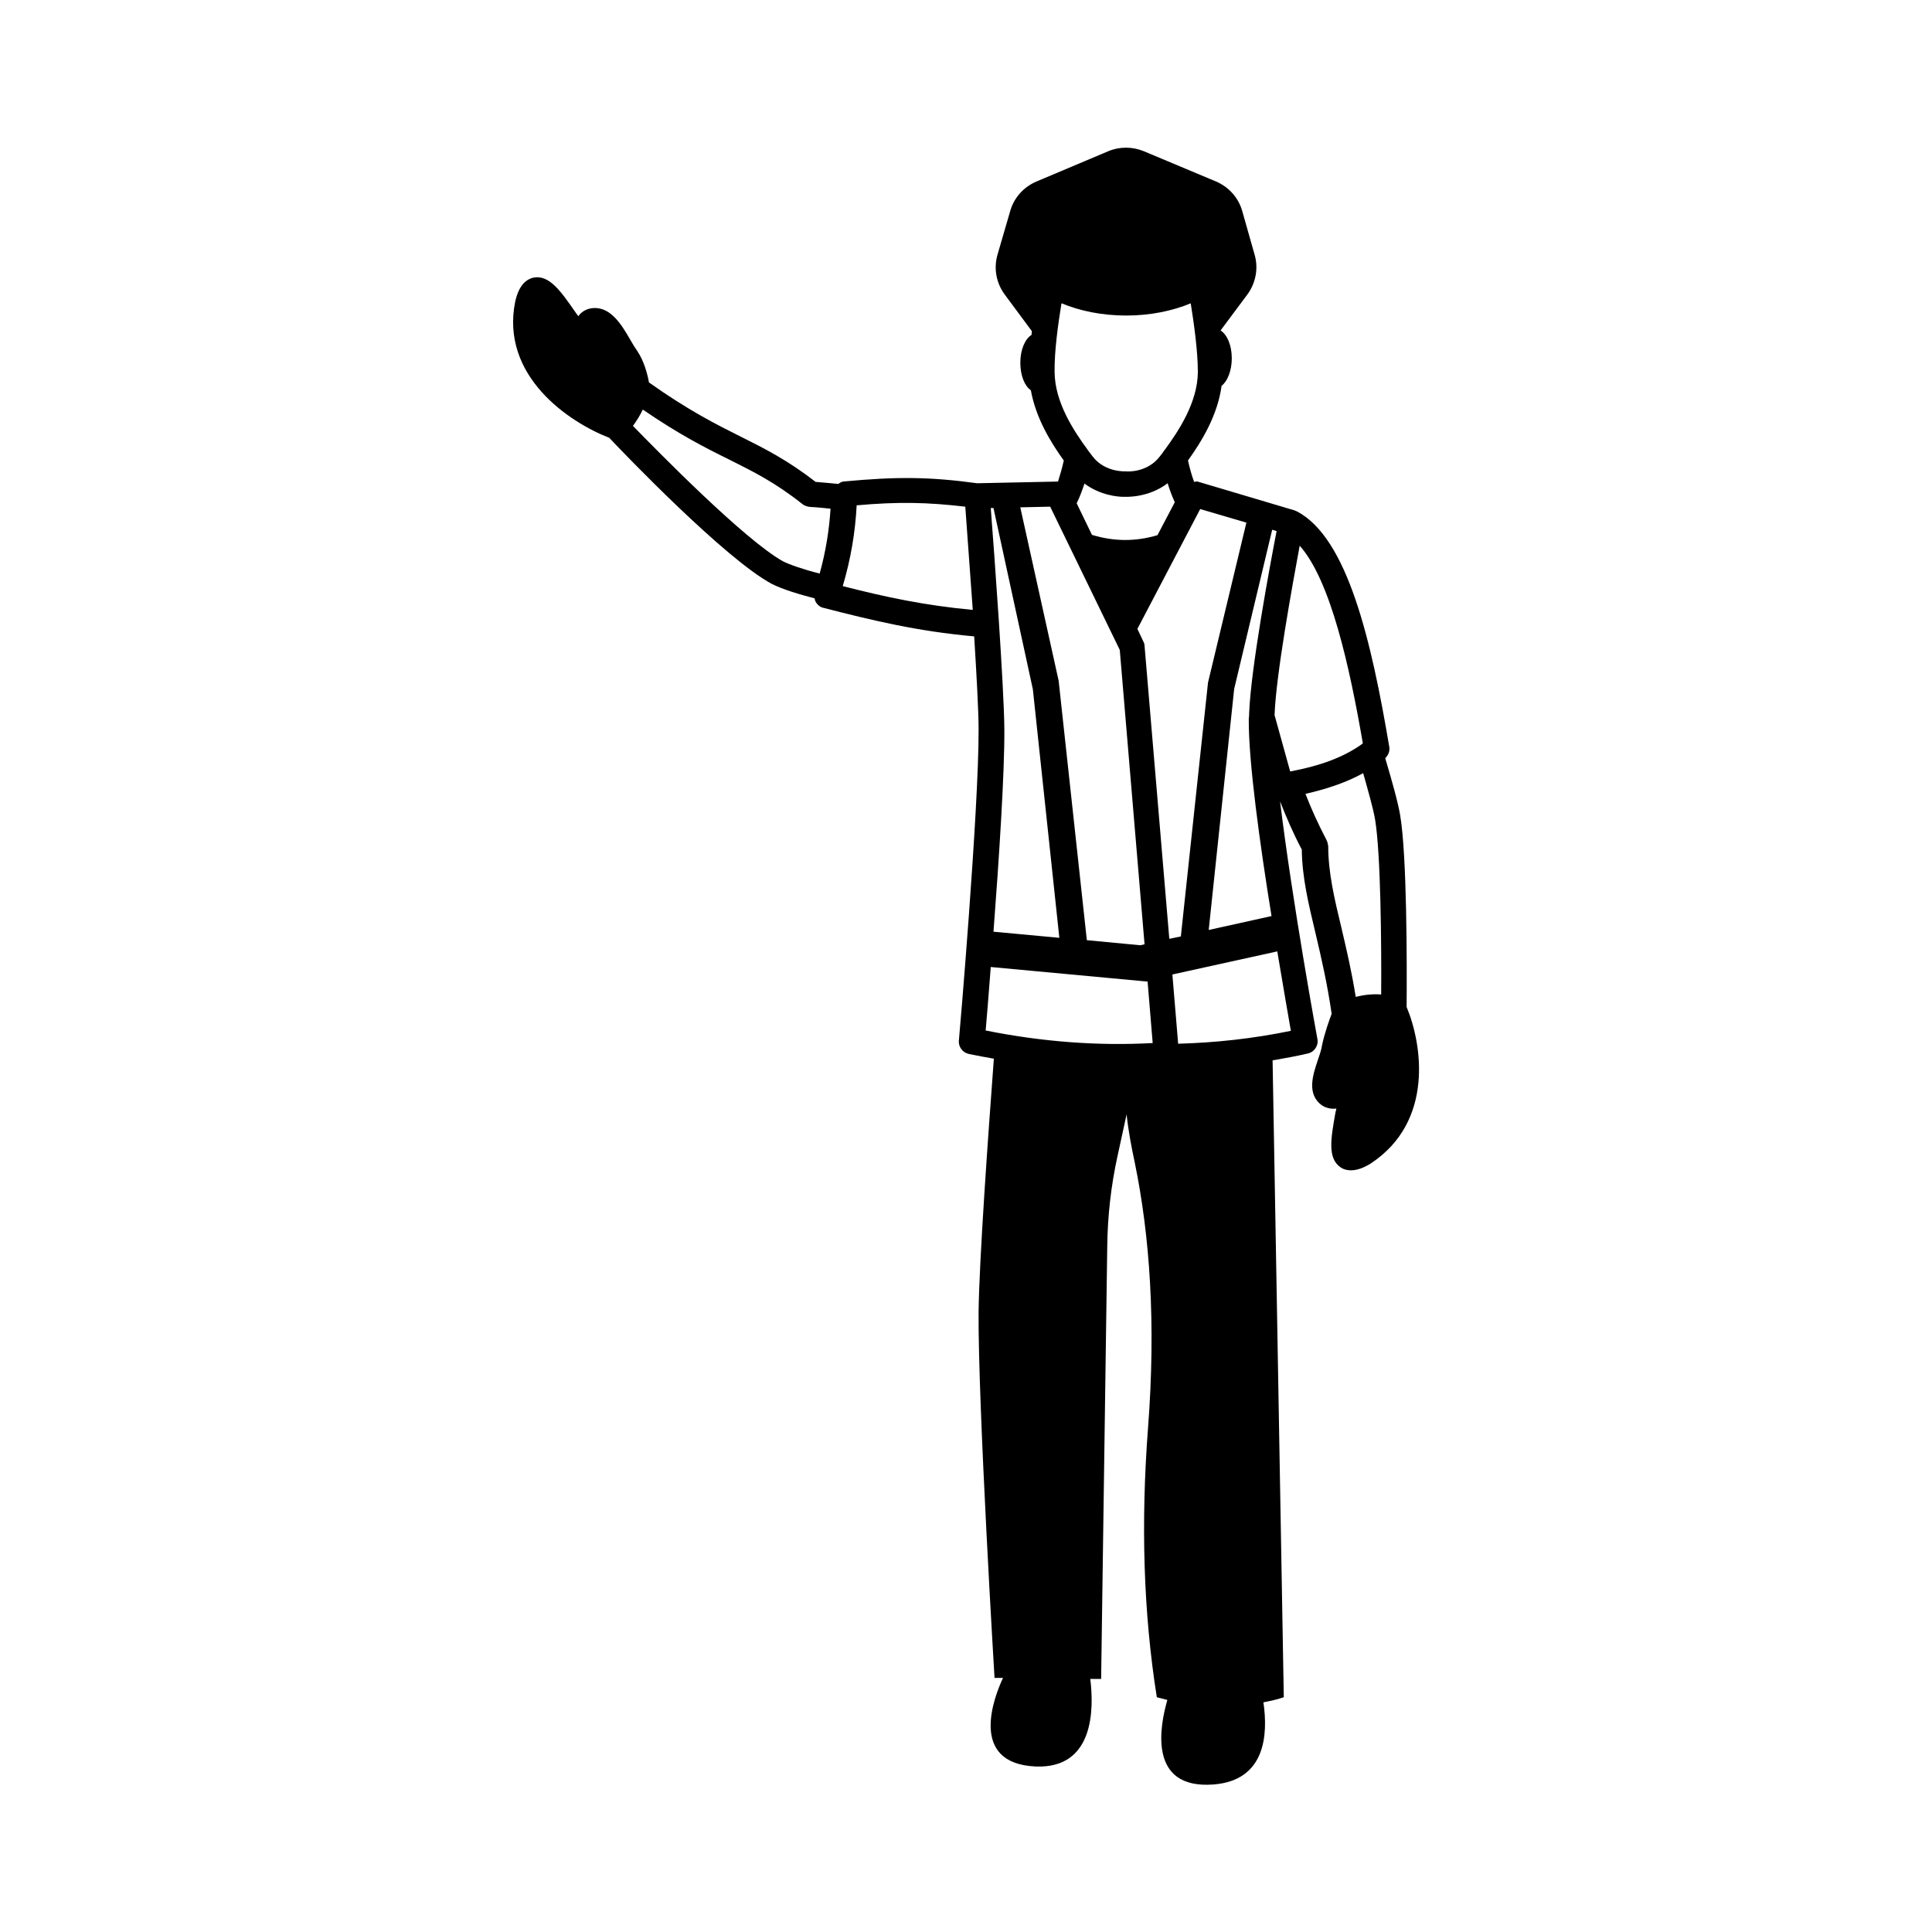
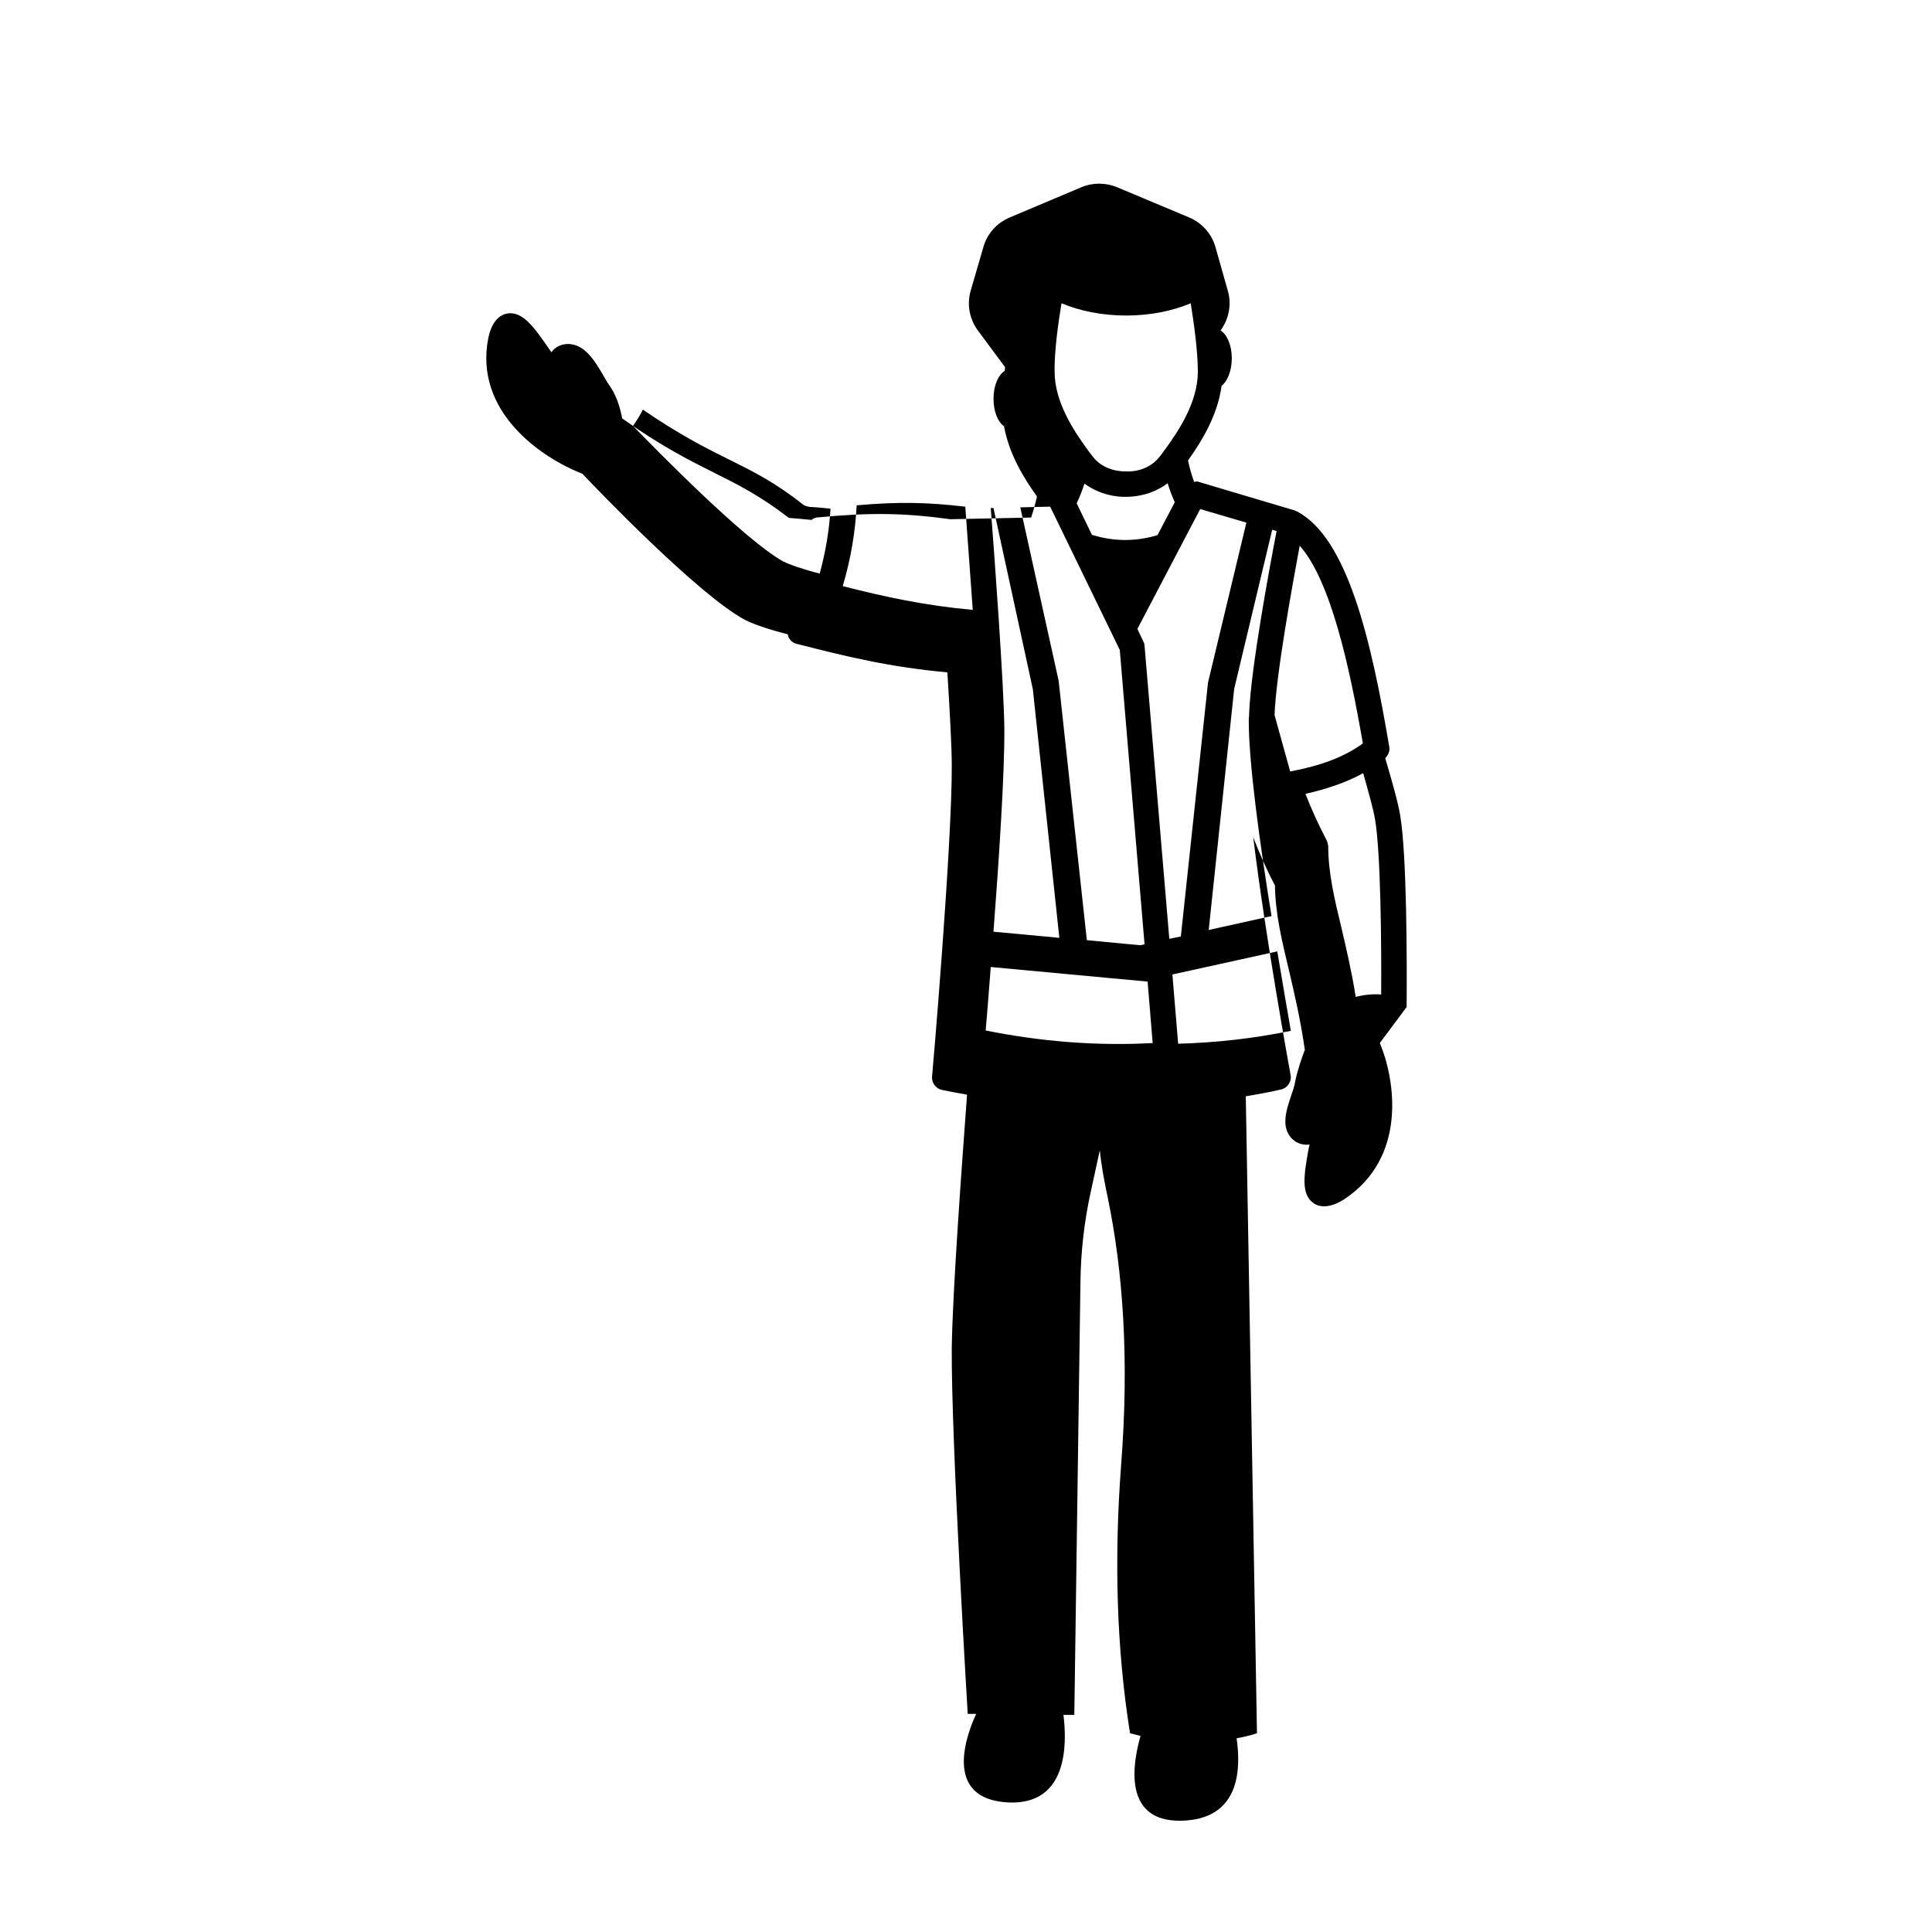
<svg xmlns="http://www.w3.org/2000/svg" fill="#000000" width="800px" height="800px" version="1.1" viewBox="144 144 512 512">
-   <path d="m516.77 410.88c0.09-11.605 0.09-40.215-1.711-50.832-0.539-3.328-2.25-9.355-3.957-15.113 0.809-0.809 1.258-1.891 1.078-2.969-4.769-28.25-11.066-55.418-24.473-62.438-0.18-0.09-0.27-0.09-0.449-0.18-0.09 0-0.09-0.09-0.18-0.09l-25.73-7.648c-0.27-0.09-0.539 0.09-0.898 0.09-0.629-1.711-1.168-3.598-1.621-5.668 3.598-5.039 7.828-11.875 8.906-19.793 1.531-1.168 2.699-3.957 2.699-7.289 0-3.508-1.258-6.297-2.969-7.379l7.106-9.535c2.25-3.059 2.969-7.016 1.891-10.617l-3.238-11.426c-0.988-3.598-3.598-6.477-7.016-7.918l-19.07-7.996c-3.059-1.258-6.477-1.258-9.445 0l-18.984 8.008c-3.418 1.441-6.027 4.32-7.016 7.918l-3.328 11.426c-1.078 3.688-0.359 7.559 1.891 10.617l7.199 9.715c0 0.359-0.09 0.629-0.09 0.988-1.711 1.078-2.969 3.867-2.969 7.379 0 3.418 1.168 6.207 2.789 7.289 1.348 7.469 5.309 13.855 8.727 18.621-0.449 2.07-0.988 3.867-1.531 5.578h-0.09l-21.32 0.449c-12.594-1.711-21.32-1.801-35.535-0.449-0.539 0.09-0.898 0.359-1.258 0.629-1.891-0.18-3.777-0.359-6.027-0.539-7.559-5.848-13.496-8.816-19.793-11.965-6.477-3.238-13.855-6.926-24.379-14.395-0.359-2.07-1.258-5.578-3.059-8.277-0.629-0.898-1.258-1.891-1.801-2.879-2.43-4.227-5.488-9.355-10.617-8.457-1.348 0.27-2.519 0.988-3.238 2.07-0.27-0.359-0.449-0.629-0.719-0.988-3.867-5.578-6.926-9.984-11.066-9.266-3.598 0.719-4.59 4.859-4.949 6.387-3.957 19.703 14.215 31.938 24.922 36.078 3.957 4.227 30.68 32.027 43.004 38.684 2.969 1.531 7.918 2.969 11.426 3.867 0.09 0.27 0.09 0.629 0.27 0.898 0.449 0.809 1.168 1.441 2.07 1.621 13.316 3.418 24.922 6.207 39.945 7.559 0.629 10.258 1.168 19.793 1.168 24.562 0.09 21.051-5.129 81.867-5.219 82.5-0.18 1.711 0.988 3.238 2.609 3.598 2.25 0.449 4.5 0.898 6.656 1.258-1.531 20.602-3.867 53.078-4.047 67.113-0.18 24.289 4.227 96.984 4.227 96.984h2.25c-2.25 4.769-9.355 22.672 8.637 23.48 15.562 0.629 15.473-15.293 14.484-23.211h2.879l1.621-114.62c0.09-8.008 0.988-16.016 2.699-23.84l2.43-11.156c0.449 4.32 1.258 8.547 2.16 12.773 3.957 19.254 5.668 42.375 3.508 70.445-1.891 24.922-1.258 48.582 2.34 71.254 0.898 0.27 1.891 0.449 2.789 0.719-1.891 6.566-5.398 23.75 12.234 22.402 13.766-1.078 14.484-13.137 13.227-21.773 1.801-0.359 3.598-0.719 5.398-1.348l-2.969-168.78c3.059-0.539 6.207-1.078 9.266-1.801 1.801-0.359 2.969-2.16 2.609-3.867-0.09-0.449-6.656-36.348-9.895-62.977 1.621 4.137 3.418 8.367 5.758 12.773 0.09 7.469 1.801 14.484 3.688 22.402 1.441 6.117 3.059 13.047 4.227 21.141-0.629 1.621-1.891 5.219-2.519 8.188-0.18 1.348-0.719 2.789-1.168 4.137-1.258 3.777-3.059 8.996 1.168 11.965 1.168 0.719 2.43 0.988 3.777 0.809-0.09 0.359-0.18 0.809-0.27 1.168-1.168 6.656-2.16 11.965 1.348 14.395 0.898 0.629 1.891 0.809 2.789 0.809 2.25 0 4.32-1.258 5.219-1.801 16.816-11.062 13.668-31.574 9.527-41.473zm-11.605-69.902c-0.09 0.09-0.18 0.09-0.18 0.18-4.769 3.418-10.887 5.758-19.074 7.289l-4.137-14.934c0.359-10.527 4.68-34.188 6.656-44.895 8.188 9.176 13.227 32.027 16.734 52.359zm-30.137-7.828v0.449c0 0.27-0.09 0.719-0.09 0.988-0.09 11.246 2.969 33.289 6.027 52.18l-16.645 3.688 6.746-63.875 10.078-42.195 1.168 0.359c-1.797 9.273-6.836 36.352-7.285 48.406zm-0.723-50.648-10.168 42.375-7.199 67.293-3.059 0.629-6.566-77.73c0-0.449-0.18-0.809-0.359-1.168l-1.531-3.238 16.645-31.758zm-42.91-10.348c4.227 3.148 8.906 3.508 10.348 3.508h0.449c0.27 0 6.207 0.27 11.246-3.598 0.539 1.801 1.168 3.418 1.891 5.039l-4.59 8.727c-5.758 1.711-11.516 1.711-17.363-0.09l-4.047-8.367c0.805-1.621 1.434-3.328 2.066-5.219zm-6.121-47.59c0-0.09 0.09-0.09 0.09-0.18 4.68 1.98 10.617 3.238 17.094 3.238 6.477 0 12.324-1.258 17.094-3.238 0.809 5.039 1.891 12.504 1.891 18.262-0.09 8.008-5.039 15.473-8.727 20.512-0.09 0.09-0.18 0.18-0.27 0.359-0.359 0.539-0.719 0.988-1.078 1.441-3.238 4.227-8.367 4.047-9.086 3.957-0.18 0-5.488 0.27-8.727-3.957-0.359-0.449-0.719-0.988-1.168-1.531-0.09-0.09-0.09-0.18-0.18-0.27-3.688-5.039-8.637-12.504-8.727-20.512-0.094-5.668 0.984-13.047 1.793-18.082zm15.477 91.672 6.566 78-1.078 0.27-14.215-1.348-7.469-68.734-10.168-45.973 7.918-0.18zm-30.59 20.875c-0.09-11.246-2.699-46.961-3.598-58.477h0.719l10.438 48.043 7.016 65.855-17.453-1.621c1.441-18.895 2.969-42.105 2.879-53.801zm-98.422-80.25c0.988-1.348 1.891-2.789 2.609-4.32 9.715 6.656 16.645 10.168 22.852 13.227 6.477 3.238 12.145 6.027 19.523 11.875 0.539 0.449 1.621 0.719 2.25 0.719 1.801 0.09 3.418 0.27 5.129 0.449-0.359 5.668-1.258 11.336-2.879 17.184-4.32-1.078-7.918-2.34-9.715-3.238-10.172-5.668-33.023-28.969-39.77-35.895zm55.598 42.465c2.16-7.289 3.328-14.395 3.688-21.41 11.066-0.988 18.805-0.809 28.789 0.359 0.359 4.949 1.168 15.926 1.98 27.352-12.773-1.176-23.211-3.422-34.457-6.301zm39.227 100.94 41.562 3.867 1.348 16.285c-14.664 0.809-29.508-0.359-44.262-3.328 0.273-3.332 0.812-9.449 1.352-16.824zm49.66 20.332-1.531-18.352 27.801-6.117c1.531 9.176 2.879 16.914 3.598 21.051-9.984 2.066-19.969 3.148-29.867 3.418zm39.316-53.98c-2.25-4.32-4.047-8.277-5.578-12.234 5.938-1.348 11.066-3.148 15.293-5.488 1.348 4.769 2.699 9.535 3.148 12.234 1.531 9.086 1.711 33.559 1.621 46.422-2.25-0.18-4.59 0.09-6.746 0.629-1.078-6.836-2.519-12.863-3.777-18.262-1.891-7.828-3.508-14.664-3.508-21.684-0.094-0.539-0.184-1.078-0.453-1.617z" />
+   <path d="m516.77 410.88c0.09-11.605 0.09-40.215-1.711-50.832-0.539-3.328-2.25-9.355-3.957-15.113 0.809-0.809 1.258-1.891 1.078-2.969-4.769-28.25-11.066-55.418-24.473-62.438-0.18-0.09-0.27-0.09-0.449-0.18-0.09 0-0.09-0.09-0.18-0.09l-25.73-7.648c-0.27-0.09-0.539 0.09-0.898 0.09-0.629-1.711-1.168-3.598-1.621-5.668 3.598-5.039 7.828-11.875 8.906-19.793 1.531-1.168 2.699-3.957 2.699-7.289 0-3.508-1.258-6.297-2.969-7.379c2.25-3.059 2.969-7.016 1.891-10.617l-3.238-11.426c-0.988-3.598-3.598-6.477-7.016-7.918l-19.07-7.996c-3.059-1.258-6.477-1.258-9.445 0l-18.984 8.008c-3.418 1.441-6.027 4.32-7.016 7.918l-3.328 11.426c-1.078 3.688-0.359 7.559 1.891 10.617l7.199 9.715c0 0.359-0.09 0.629-0.09 0.988-1.711 1.078-2.969 3.867-2.969 7.379 0 3.418 1.168 6.207 2.789 7.289 1.348 7.469 5.309 13.855 8.727 18.621-0.449 2.07-0.988 3.867-1.531 5.578h-0.09l-21.32 0.449c-12.594-1.711-21.32-1.801-35.535-0.449-0.539 0.09-0.898 0.359-1.258 0.629-1.891-0.18-3.777-0.359-6.027-0.539-7.559-5.848-13.496-8.816-19.793-11.965-6.477-3.238-13.855-6.926-24.379-14.395-0.359-2.07-1.258-5.578-3.059-8.277-0.629-0.898-1.258-1.891-1.801-2.879-2.43-4.227-5.488-9.355-10.617-8.457-1.348 0.27-2.519 0.988-3.238 2.07-0.27-0.359-0.449-0.629-0.719-0.988-3.867-5.578-6.926-9.984-11.066-9.266-3.598 0.719-4.59 4.859-4.949 6.387-3.957 19.703 14.215 31.938 24.922 36.078 3.957 4.227 30.68 32.027 43.004 38.684 2.969 1.531 7.918 2.969 11.426 3.867 0.09 0.27 0.09 0.629 0.27 0.898 0.449 0.809 1.168 1.441 2.07 1.621 13.316 3.418 24.922 6.207 39.945 7.559 0.629 10.258 1.168 19.793 1.168 24.562 0.09 21.051-5.129 81.867-5.219 82.5-0.18 1.711 0.988 3.238 2.609 3.598 2.25 0.449 4.5 0.898 6.656 1.258-1.531 20.602-3.867 53.078-4.047 67.113-0.18 24.289 4.227 96.984 4.227 96.984h2.25c-2.25 4.769-9.355 22.672 8.637 23.48 15.562 0.629 15.473-15.293 14.484-23.211h2.879l1.621-114.62c0.09-8.008 0.988-16.016 2.699-23.84l2.43-11.156c0.449 4.32 1.258 8.547 2.16 12.773 3.957 19.254 5.668 42.375 3.508 70.445-1.891 24.922-1.258 48.582 2.34 71.254 0.898 0.27 1.891 0.449 2.789 0.719-1.891 6.566-5.398 23.75 12.234 22.402 13.766-1.078 14.484-13.137 13.227-21.773 1.801-0.359 3.598-0.719 5.398-1.348l-2.969-168.78c3.059-0.539 6.207-1.078 9.266-1.801 1.801-0.359 2.969-2.16 2.609-3.867-0.09-0.449-6.656-36.348-9.895-62.977 1.621 4.137 3.418 8.367 5.758 12.773 0.09 7.469 1.801 14.484 3.688 22.402 1.441 6.117 3.059 13.047 4.227 21.141-0.629 1.621-1.891 5.219-2.519 8.188-0.18 1.348-0.719 2.789-1.168 4.137-1.258 3.777-3.059 8.996 1.168 11.965 1.168 0.719 2.43 0.988 3.777 0.809-0.09 0.359-0.18 0.809-0.27 1.168-1.168 6.656-2.16 11.965 1.348 14.395 0.898 0.629 1.891 0.809 2.789 0.809 2.25 0 4.32-1.258 5.219-1.801 16.816-11.062 13.668-31.574 9.527-41.473zm-11.605-69.902c-0.09 0.09-0.18 0.09-0.18 0.18-4.769 3.418-10.887 5.758-19.074 7.289l-4.137-14.934c0.359-10.527 4.68-34.188 6.656-44.895 8.188 9.176 13.227 32.027 16.734 52.359zm-30.137-7.828v0.449c0 0.27-0.09 0.719-0.09 0.988-0.09 11.246 2.969 33.289 6.027 52.18l-16.645 3.688 6.746-63.875 10.078-42.195 1.168 0.359c-1.797 9.273-6.836 36.352-7.285 48.406zm-0.723-50.648-10.168 42.375-7.199 67.293-3.059 0.629-6.566-77.73c0-0.449-0.18-0.809-0.359-1.168l-1.531-3.238 16.645-31.758zm-42.91-10.348c4.227 3.148 8.906 3.508 10.348 3.508h0.449c0.27 0 6.207 0.27 11.246-3.598 0.539 1.801 1.168 3.418 1.891 5.039l-4.59 8.727c-5.758 1.711-11.516 1.711-17.363-0.09l-4.047-8.367c0.805-1.621 1.434-3.328 2.066-5.219zm-6.121-47.59c0-0.09 0.09-0.09 0.09-0.18 4.68 1.98 10.617 3.238 17.094 3.238 6.477 0 12.324-1.258 17.094-3.238 0.809 5.039 1.891 12.504 1.891 18.262-0.09 8.008-5.039 15.473-8.727 20.512-0.09 0.09-0.18 0.18-0.27 0.359-0.359 0.539-0.719 0.988-1.078 1.441-3.238 4.227-8.367 4.047-9.086 3.957-0.18 0-5.488 0.27-8.727-3.957-0.359-0.449-0.719-0.988-1.168-1.531-0.09-0.09-0.09-0.18-0.18-0.27-3.688-5.039-8.637-12.504-8.727-20.512-0.094-5.668 0.984-13.047 1.793-18.082zm15.477 91.672 6.566 78-1.078 0.27-14.215-1.348-7.469-68.734-10.168-45.973 7.918-0.18zm-30.59 20.875c-0.09-11.246-2.699-46.961-3.598-58.477h0.719l10.438 48.043 7.016 65.855-17.453-1.621c1.441-18.895 2.969-42.105 2.879-53.801zm-98.422-80.25c0.988-1.348 1.891-2.789 2.609-4.32 9.715 6.656 16.645 10.168 22.852 13.227 6.477 3.238 12.145 6.027 19.523 11.875 0.539 0.449 1.621 0.719 2.25 0.719 1.801 0.09 3.418 0.27 5.129 0.449-0.359 5.668-1.258 11.336-2.879 17.184-4.32-1.078-7.918-2.34-9.715-3.238-10.172-5.668-33.023-28.969-39.77-35.895zm55.598 42.465c2.16-7.289 3.328-14.395 3.688-21.41 11.066-0.988 18.805-0.809 28.789 0.359 0.359 4.949 1.168 15.926 1.98 27.352-12.773-1.176-23.211-3.422-34.457-6.301zm39.227 100.94 41.562 3.867 1.348 16.285c-14.664 0.809-29.508-0.359-44.262-3.328 0.273-3.332 0.812-9.449 1.352-16.824zm49.66 20.332-1.531-18.352 27.801-6.117c1.531 9.176 2.879 16.914 3.598 21.051-9.984 2.066-19.969 3.148-29.867 3.418zm39.316-53.98c-2.25-4.32-4.047-8.277-5.578-12.234 5.938-1.348 11.066-3.148 15.293-5.488 1.348 4.769 2.699 9.535 3.148 12.234 1.531 9.086 1.711 33.559 1.621 46.422-2.25-0.18-4.59 0.09-6.746 0.629-1.078-6.836-2.519-12.863-3.777-18.262-1.891-7.828-3.508-14.664-3.508-21.684-0.094-0.539-0.184-1.078-0.453-1.617z" />
</svg>